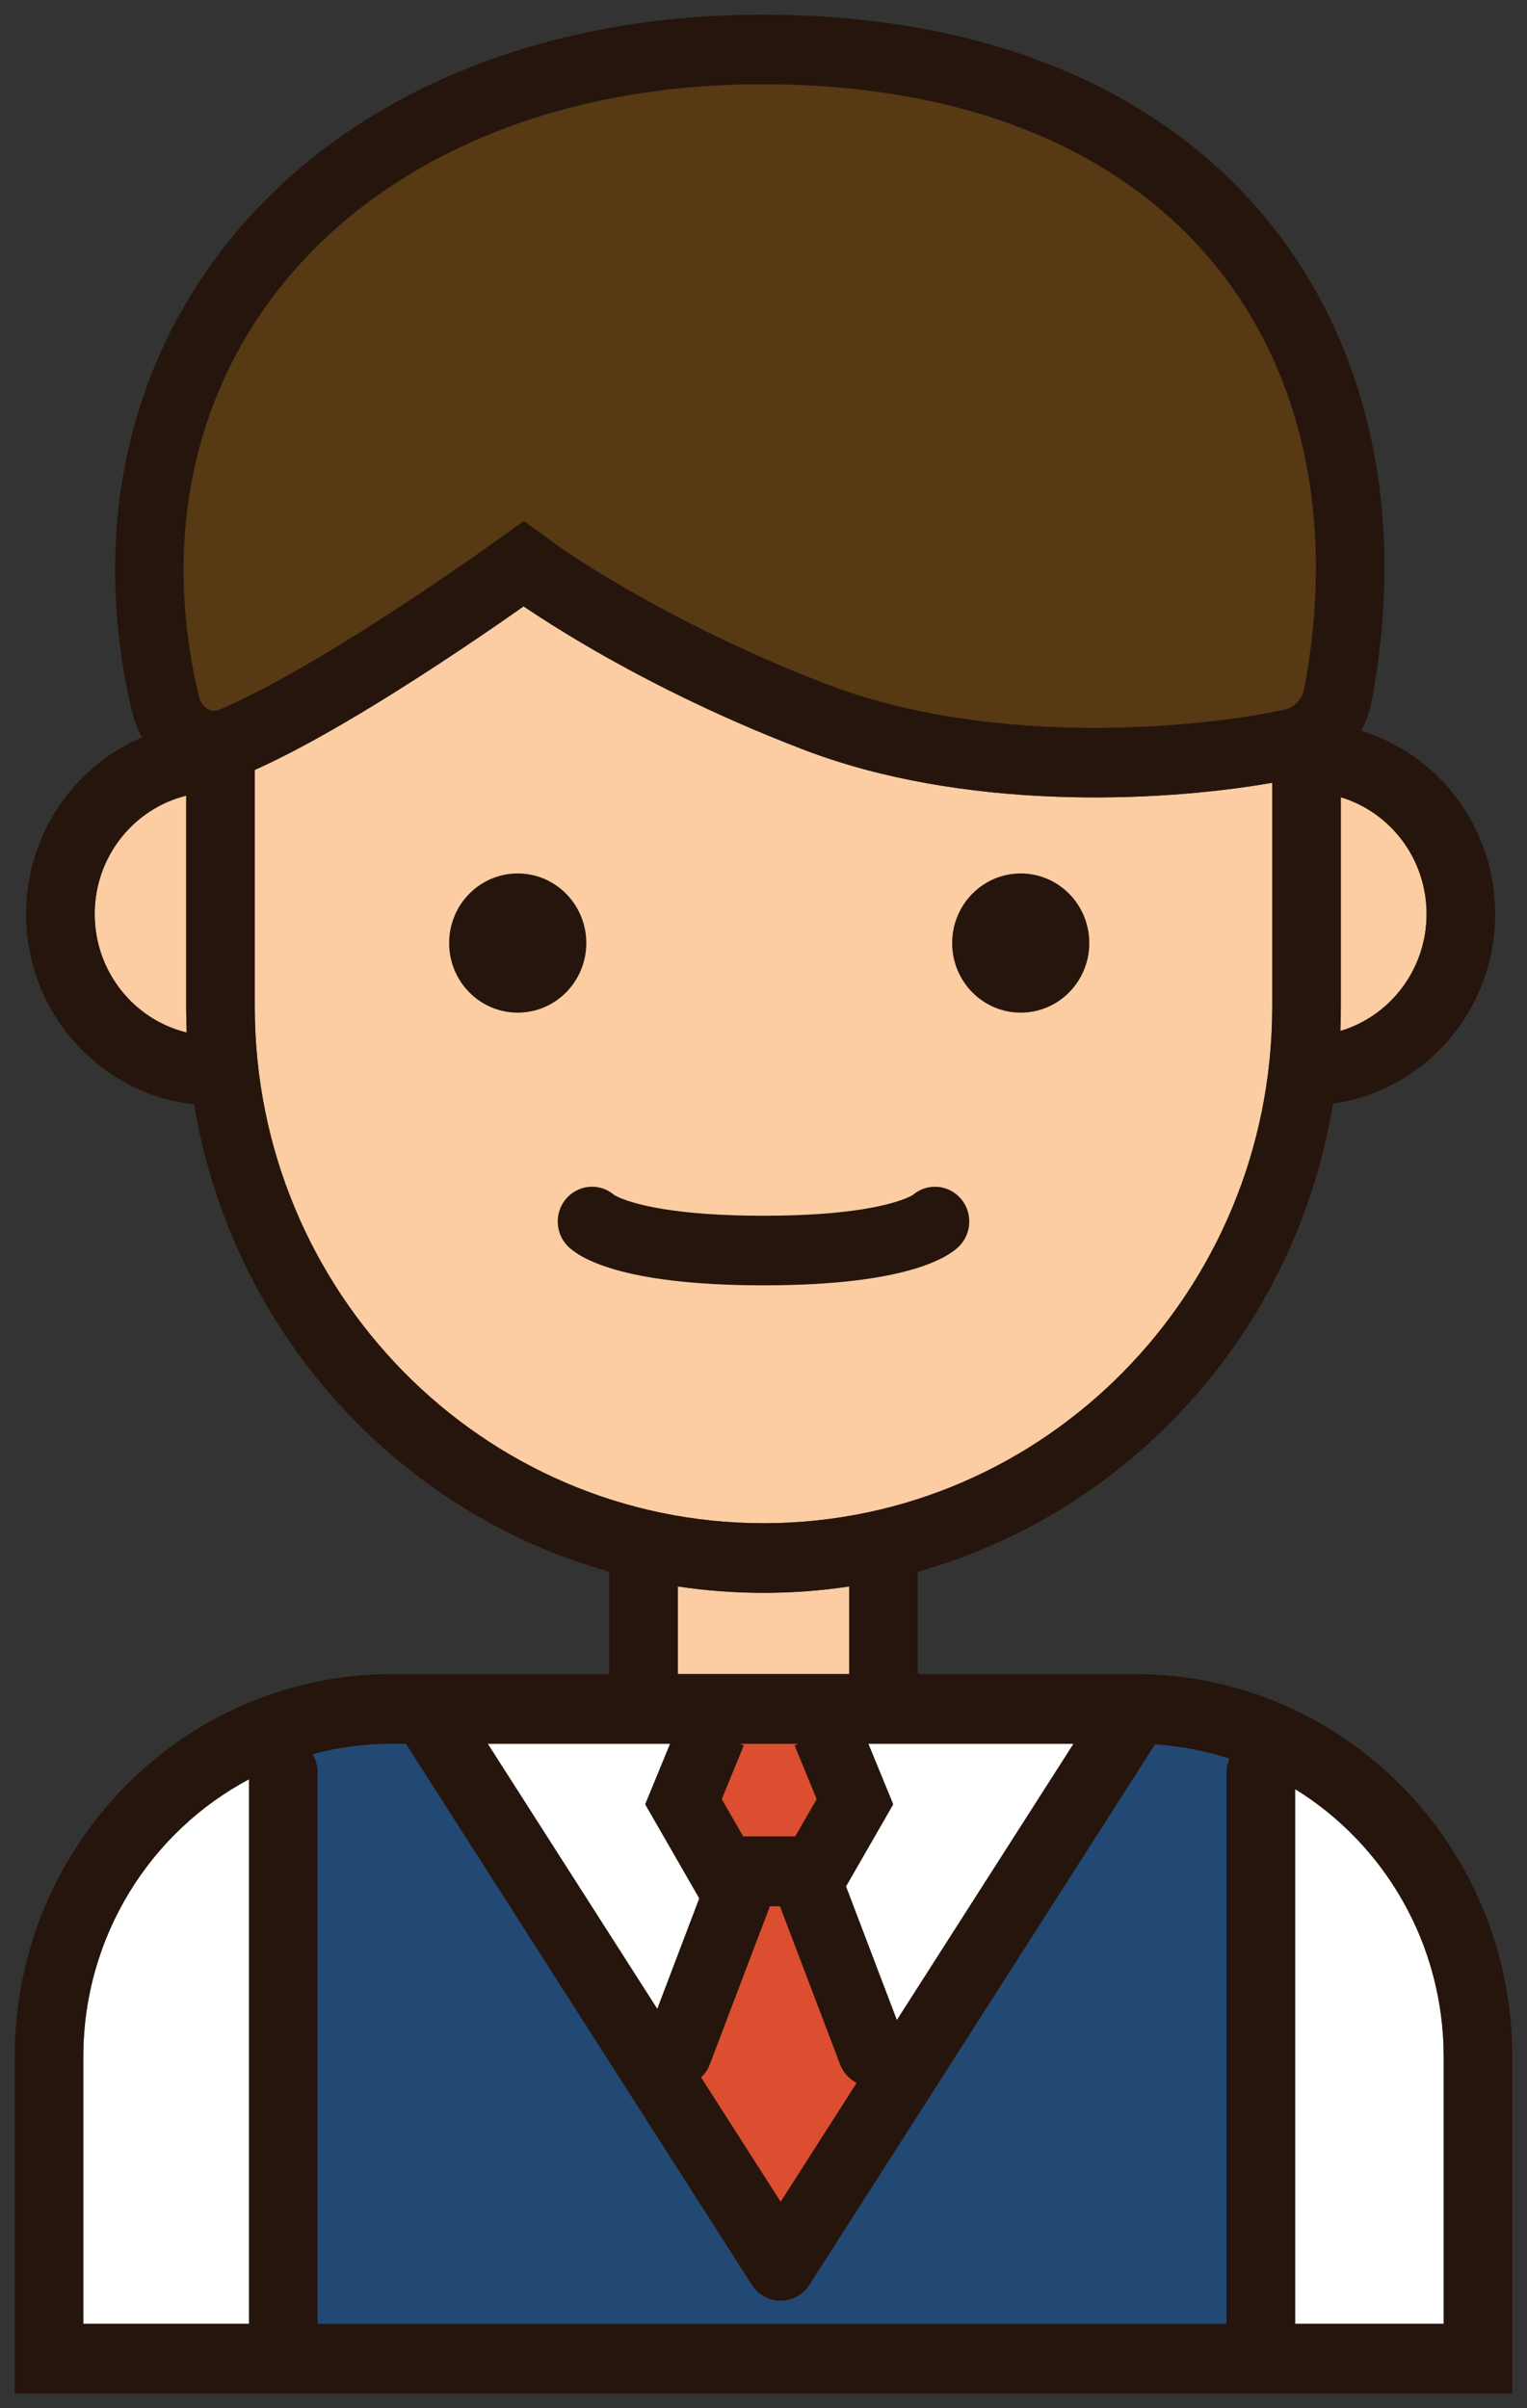
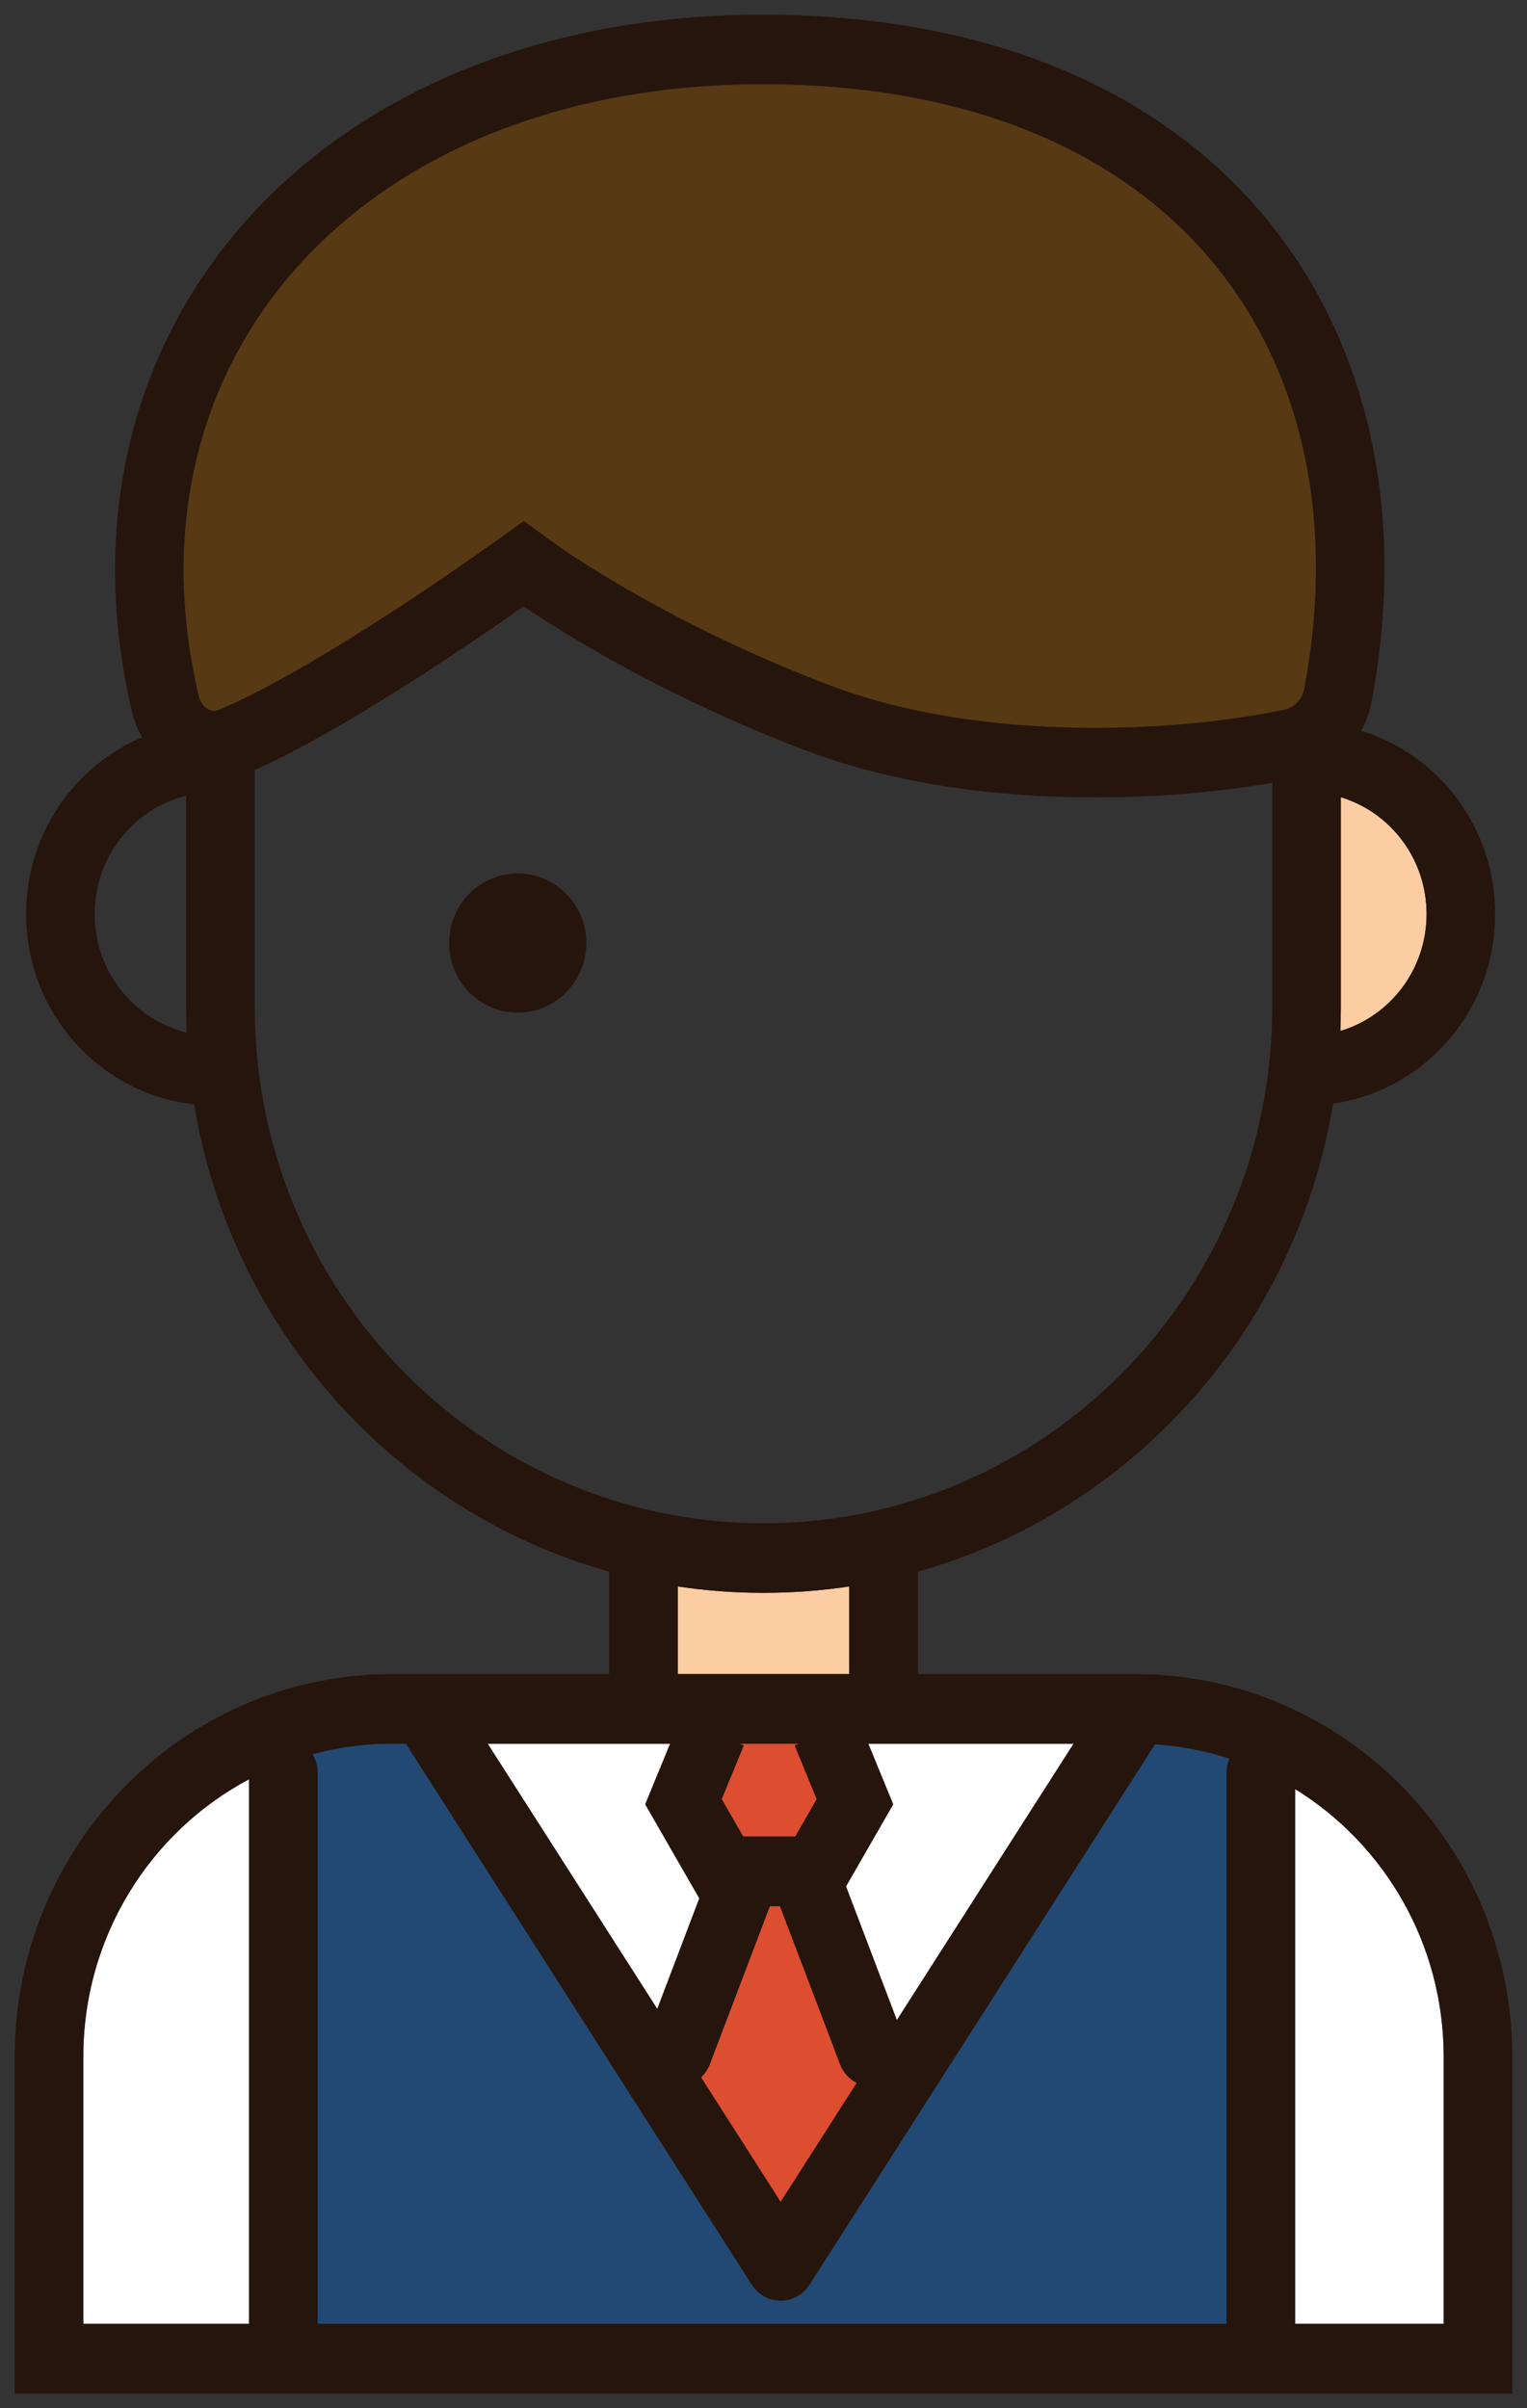
<svg xmlns="http://www.w3.org/2000/svg" width="52" height="82" viewBox="0 0 52 82" fill="none">
  <rect x="0" y="0" width="52" height="82" fill="#333333" stroke="none" />
  <path d="M17.63 34.482C18.92 34.482 19.966 33.421 19.966 32.111C19.966 30.802 18.92 29.741 17.63 29.741C16.34 29.741 15.294 30.802 15.294 32.111C15.294 33.421 16.34 34.482 17.63 34.482Z" fill="#26150C" />
-   <path d="M34.76 34.482C36.05 34.482 37.095 33.421 37.095 32.111C37.095 30.802 36.05 29.741 34.76 29.741C33.469 29.741 32.424 30.802 32.424 32.111C32.424 33.421 33.469 34.482 34.76 34.482Z" fill="#26150C" />
-   <path d="M19.334 40.756C19.767 40.317 20.454 40.294 20.913 40.687C20.916 40.69 20.921 40.692 20.926 40.695C20.93 40.698 20.934 40.7 20.939 40.703L20.948 40.708C21.028 40.752 21.22 40.845 21.576 40.948C22.293 41.156 23.638 41.396 26 41.396C28.362 41.396 29.707 41.156 30.424 40.948C30.78 40.845 30.972 40.752 31.052 40.708C31.068 40.699 31.08 40.692 31.087 40.687C31.546 40.294 32.233 40.317 32.666 40.756C33.122 41.219 33.122 41.969 32.666 42.432C32.666 42.432 32.666 42.432 32.663 42.434L32.661 42.436L32.657 42.44L32.649 42.449C32.643 42.455 32.636 42.461 32.63 42.467C32.624 42.472 32.618 42.478 32.612 42.484L32.604 42.491C32.598 42.496 32.593 42.5 32.588 42.505C32.557 42.532 32.522 42.56 32.481 42.591C32.4 42.651 32.298 42.718 32.171 42.789C31.917 42.929 31.561 43.084 31.066 43.228C30.079 43.514 28.504 43.767 26 43.767C23.496 43.767 21.921 43.514 20.934 43.228C20.439 43.084 20.083 42.929 19.829 42.789C19.702 42.718 19.6 42.651 19.519 42.591C19.478 42.56 19.443 42.532 19.412 42.505C19.397 42.492 19.383 42.479 19.37 42.467C19.363 42.461 19.357 42.455 19.351 42.449L19.343 42.44L19.338 42.436L19.337 42.434C19.334 42.431 19.334 42.432 19.334 42.432C18.878 41.969 18.878 41.219 19.334 40.756Z" fill="#26150C" />
-   <path fill-rule="evenodd" clip-rule="evenodd" d="M17.831 20.647C17.721 20.725 17.598 20.81 17.465 20.903C16.822 21.352 15.925 21.966 14.909 22.632C13 23.882 10.601 25.357 8.676 26.217V34.284C8.676 43.995 16.432 51.867 26 51.867C35.568 51.867 43.324 43.995 43.324 34.284V26.654C39.28 27.358 32.746 27.573 27.421 25.547C24.275 24.35 21.715 23.011 19.938 21.969C19.049 21.448 18.355 21 17.879 20.68L17.831 20.647ZM17.63 34.482C18.92 34.482 19.966 33.421 19.966 32.111C19.966 30.802 18.92 29.741 17.63 29.741C16.34 29.741 15.294 30.802 15.294 32.111C15.294 33.421 16.34 34.482 17.63 34.482ZM34.76 34.482C36.05 34.482 37.095 33.421 37.095 32.111C37.095 30.802 36.05 29.741 34.76 29.741C33.469 29.741 32.424 30.802 32.424 32.111C32.424 33.421 33.469 34.482 34.76 34.482ZM19.334 40.756C19.767 40.317 20.454 40.294 20.913 40.687C20.916 40.69 20.921 40.692 20.926 40.695C20.93 40.698 20.934 40.7 20.939 40.703L20.948 40.708C21.028 40.752 21.22 40.845 21.576 40.948C22.293 41.156 23.638 41.396 26 41.396C28.362 41.396 29.707 41.156 30.424 40.948C30.78 40.845 30.972 40.752 31.052 40.708C31.068 40.699 31.08 40.692 31.087 40.687C31.546 40.294 32.233 40.317 32.666 40.756C33.122 41.219 33.122 41.969 32.666 42.432C32.666 42.432 32.666 42.432 32.663 42.434L32.661 42.436L32.657 42.44L32.649 42.449C32.643 42.455 32.636 42.461 32.63 42.467C32.624 42.472 32.618 42.478 32.612 42.484L32.604 42.491C32.598 42.496 32.593 42.5 32.588 42.505C32.557 42.532 32.522 42.56 32.481 42.591C32.4 42.651 32.298 42.718 32.171 42.789C31.917 42.929 31.561 43.084 31.066 43.228C30.079 43.514 28.504 43.767 26 43.767C23.496 43.767 21.921 43.514 20.934 43.228C20.439 43.084 20.083 42.929 19.829 42.789C19.702 42.718 19.6 42.651 19.519 42.591C19.478 42.56 19.443 42.532 19.412 42.505C19.397 42.492 19.383 42.479 19.37 42.467C19.363 42.461 19.357 42.455 19.351 42.449L19.343 42.44L19.338 42.436L19.337 42.434C19.334 42.431 19.334 42.432 19.334 42.432C18.878 41.969 18.878 41.219 19.334 40.756Z" fill="#FCCDA2" />
-   <path d="M6.34 27.093C4.552 27.536 3.225 29.173 3.225 31.124C3.225 33.081 4.561 34.722 6.358 35.158C6.346 34.869 6.34 34.577 6.34 34.284V27.093Z" fill="#FCCDA2" />
  <path d="M45.66 34.284V27.147C47.349 27.657 48.58 29.244 48.58 31.124C48.58 33.009 47.341 34.601 45.644 35.105C45.655 34.833 45.66 34.559 45.66 34.284Z" fill="#FCCDA2" />
  <path d="M22.383 68.406L16.607 59.374H22.821L21.973 61.438L23.814 64.64L22.383 68.406Z" fill="white" />
  <path d="M28.809 64.233L30.541 68.787L36.56 59.374H29.569L30.416 61.438L28.809 64.233Z" fill="white" />
  <path d="M2.836 70.042C2.836 65.932 5.126 62.365 8.481 60.584V79.129H2.836V70.042Z" fill="white" />
  <path d="M44.103 60.918V79.129H49.164V70.042C49.164 66.175 47.137 62.789 44.103 60.918Z" fill="white" />
  <path d="M13.823 59.374H13.347C12.411 59.374 11.503 59.498 10.638 59.731C10.751 59.914 10.817 60.13 10.817 60.362V79.129H41.767V60.362C41.767 60.191 41.803 60.029 41.867 59.882C41.06 59.619 40.21 59.453 39.331 59.396L27.564 77.799C27.348 78.136 26.98 78.339 26.584 78.339C26.188 78.339 25.82 78.136 25.604 77.799L13.823 59.374Z" fill="#224973" />
  <path d="M23.872 70.735L26.584 74.976L29.175 70.924C28.924 70.796 28.718 70.577 28.609 70.29L26.561 64.905H26.217L24.17 70.29C24.103 70.466 24 70.616 23.872 70.735Z" fill="#DD4D30" />
  <path d="M25.308 62.535L27.081 62.535L27.813 61.261L27.063 59.435L27.207 59.374H25.182L25.326 59.435L24.576 61.261L25.308 62.535Z" fill="#DD4D30" />
  <path d="M28.92 54.019V57.003H23.08V54.019C24.033 54.163 25.008 54.237 26 54.237C26.992 54.237 27.967 54.163 28.92 54.019Z" fill="#FCCDA2" />
  <path fill-rule="evenodd" clip-rule="evenodd" d="M4.497 24.243C4.57 24.549 4.686 24.84 4.84 25.105C2.52 26.088 0.889 28.413 0.889 31.124C0.889 34.483 3.393 37.249 6.611 37.604C7.877 45.28 13.462 51.471 20.744 53.517V57.003H13.347C6.252 57.003 0.5 62.841 0.5 70.042V81.5H51.5V70.042C51.5 62.841 45.748 57.003 38.653 57.003H31.256V53.517C38.546 51.469 44.135 45.267 45.394 37.579C48.515 37.135 50.916 34.414 50.916 31.124C50.916 28.179 48.993 25.691 46.352 24.882C46.519 24.578 46.64 24.245 46.706 23.893C47.864 17.785 46.742 11.961 43.265 7.625C39.782 3.281 34.073 0.601 26.398 0.503C18.8 0.405 12.545 2.977 8.561 7.316C4.562 11.672 2.955 17.701 4.497 24.243ZM17.831 20.647C17.721 20.725 17.598 20.81 17.465 20.903C16.822 21.352 15.925 21.966 14.909 22.632C13 23.882 10.601 25.357 8.676 26.217V34.284C8.676 43.995 16.432 51.867 26 51.867C35.568 51.867 43.324 43.995 43.324 34.284V26.654C39.28 27.358 32.746 27.573 27.421 25.547C24.275 24.35 21.715 23.011 19.938 21.969C19.049 21.448 18.355 21 17.879 20.68L17.831 20.647ZM6.34 27.093C4.552 27.536 3.225 29.173 3.225 31.124C3.225 33.081 4.561 34.722 6.358 35.158C6.346 34.869 6.34 34.577 6.34 34.284V27.093ZM28.92 54.019V57.003H23.08V54.019C24.033 54.163 25.008 54.237 26 54.237C26.992 54.237 27.967 54.163 28.92 54.019ZM22.383 68.406L16.607 59.374H22.821L21.973 61.438L23.814 64.64L22.383 68.406ZM23.872 70.735L26.584 74.976L29.175 70.924C28.924 70.796 28.718 70.577 28.609 70.29L26.561 64.905H26.217L24.17 70.29C24.103 70.466 24 70.616 23.872 70.735ZM28.809 64.233L30.541 68.787L36.56 59.374H29.569L30.416 61.438L28.809 64.233ZM25.308 62.535L27.081 62.535L27.813 61.261L27.063 59.435L27.207 59.374H25.182L25.326 59.435L24.576 61.261L25.308 62.535ZM13.823 59.374H13.347C12.411 59.374 11.503 59.498 10.638 59.731C10.751 59.914 10.817 60.13 10.817 60.362V79.129H41.767V60.362C41.767 60.191 41.803 60.029 41.867 59.882C41.06 59.619 40.21 59.453 39.331 59.396L27.564 77.799C27.348 78.136 26.98 78.339 26.584 78.339C26.188 78.339 25.82 78.136 25.604 77.799L13.823 59.374ZM44.103 60.918V79.129H49.164V70.042C49.164 66.175 47.137 62.789 44.103 60.918ZM2.836 70.042C2.836 65.932 5.126 62.365 8.481 60.584V79.129H2.836V70.042ZM45.66 34.284V27.147C47.349 27.657 48.58 29.244 48.58 31.124C48.58 33.009 47.341 34.601 45.644 35.105C45.655 34.833 45.66 34.559 45.66 34.284ZM6.769 23.691C5.399 17.88 6.833 12.675 10.27 8.932C13.722 5.173 19.297 2.782 26.368 2.873C33.516 2.965 38.502 5.44 41.453 9.122C44.412 12.811 45.466 17.883 44.413 23.446C44.342 23.819 44.071 24.093 43.734 24.163C40.055 24.94 33.41 25.294 28.241 23.327C25.238 22.184 22.796 20.906 21.107 19.916C20.263 19.421 19.609 19 19.17 18.704L17.838 17.738C16.46 18.736 15.066 19.708 13.642 20.64C11.635 21.954 9.237 23.414 7.476 24.16C7.317 24.228 7.186 24.208 7.076 24.144C6.954 24.074 6.825 23.926 6.769 23.691Z" fill="#26150C" />
  <path d="M10.27 8.932C6.833 12.675 5.399 17.88 6.769 23.691C6.825 23.926 6.954 24.074 7.076 24.144C7.186 24.208 7.317 24.228 7.476 24.16C9.237 23.414 11.635 21.954 13.642 20.64C15.066 19.708 16.46 18.736 17.838 17.738L19.17 18.704C19.609 19 20.263 19.421 21.107 19.916C22.796 20.906 25.238 22.184 28.241 23.327C33.41 25.294 40.055 24.94 43.734 24.163C44.071 24.093 44.342 23.819 44.413 23.446C45.466 17.883 44.412 12.811 41.453 9.122C38.502 5.44 33.516 2.965 26.368 2.873C19.297 2.782 13.722 5.173 10.27 8.932Z" fill="#573913" />
</svg>